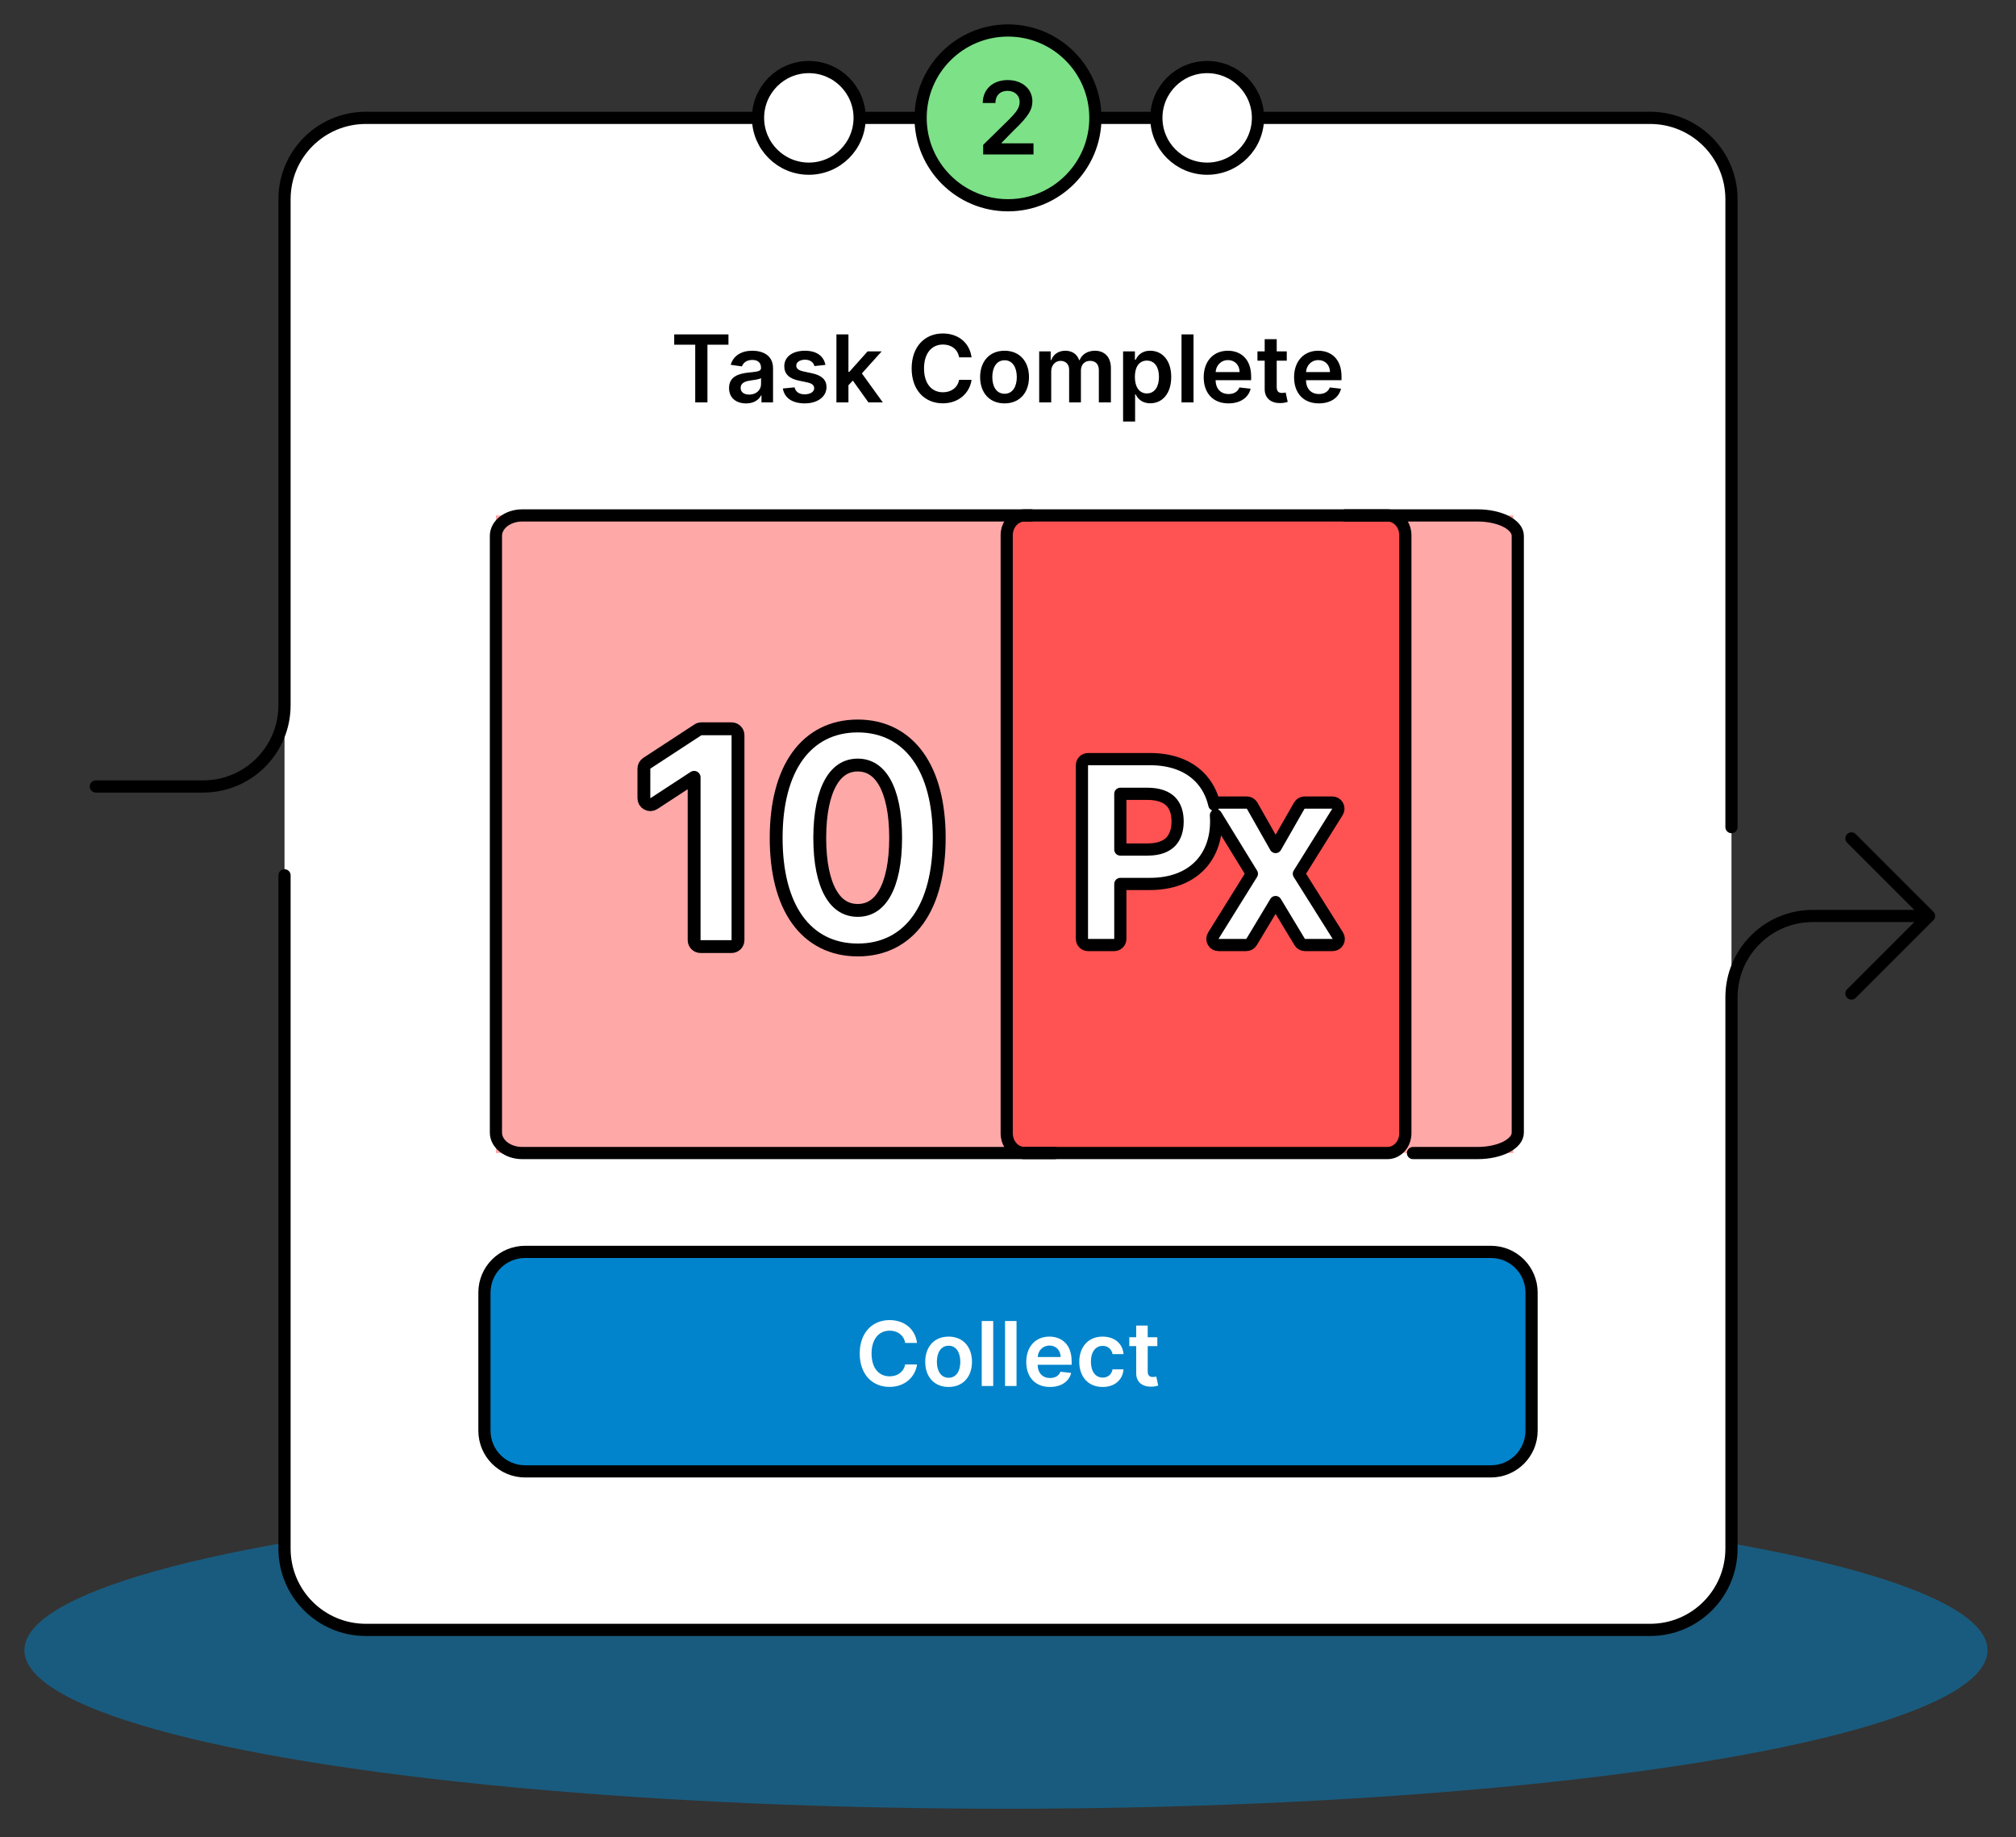
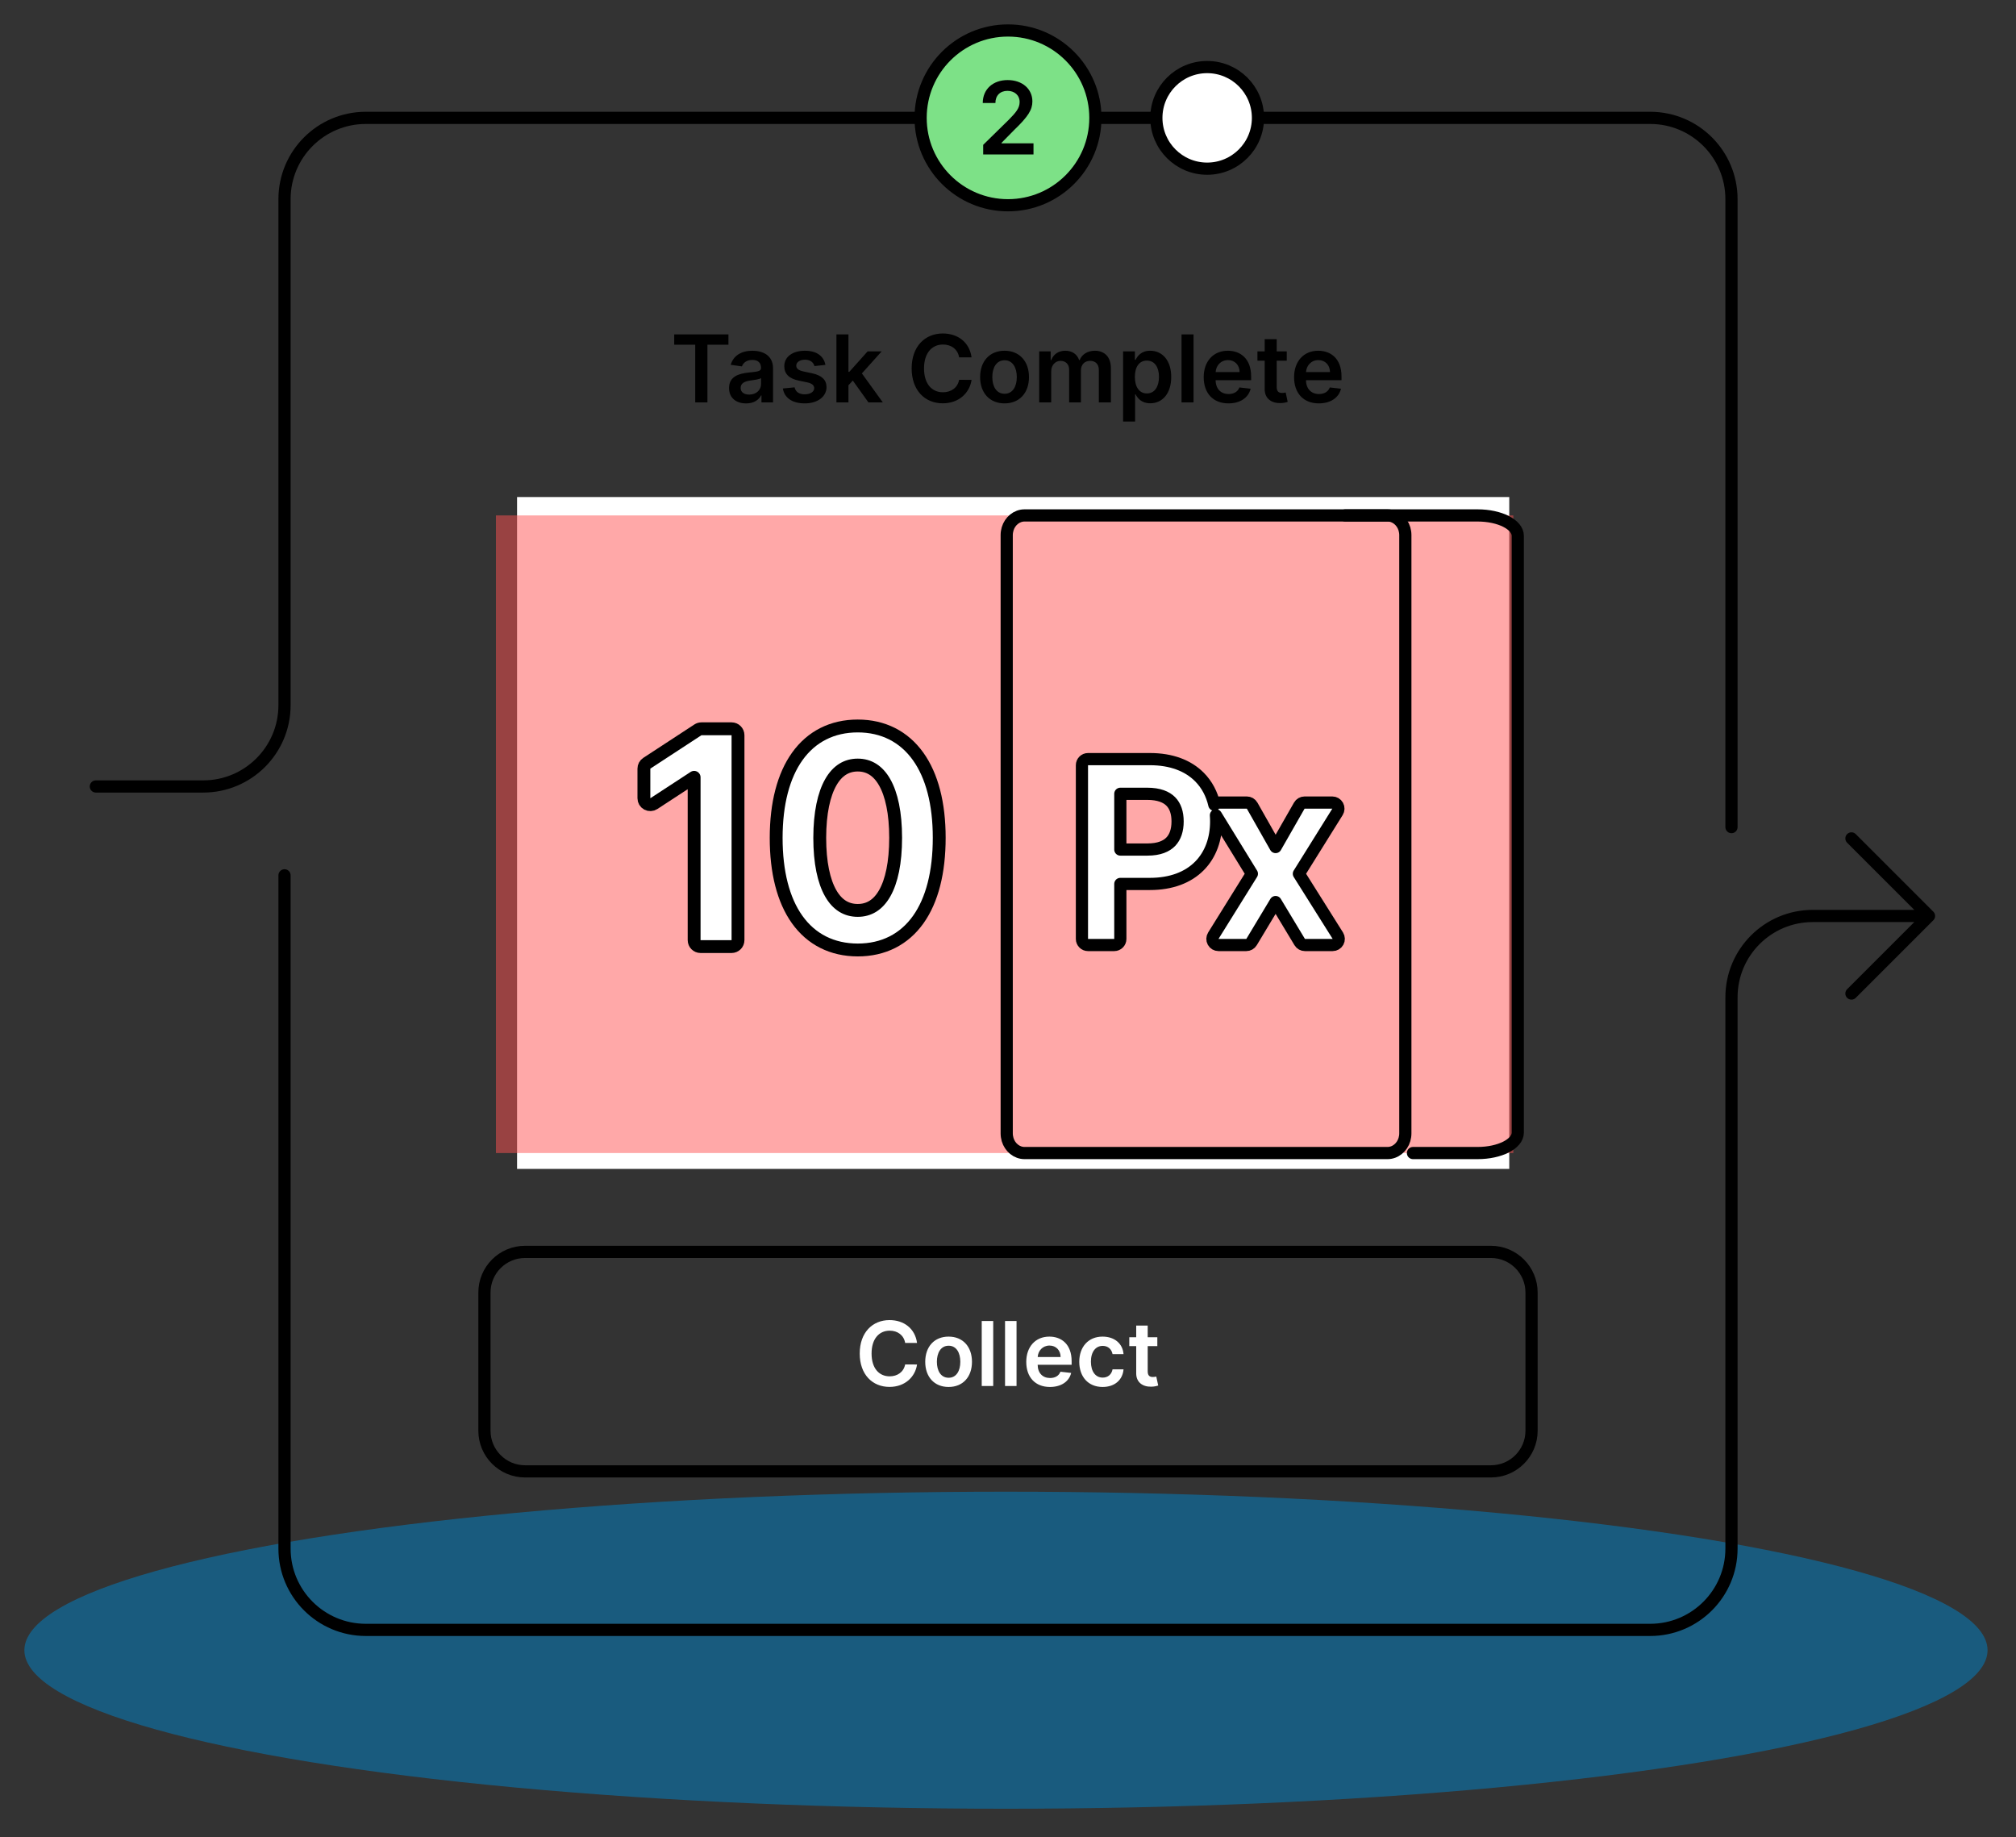
<svg xmlns="http://www.w3.org/2000/svg" width="496" height="452" viewBox="0 0 496 452" fill="none">
  <rect x="0" y="0" width="496" height="452" fill="#333333" stroke="none" />
  <ellipse opacity="0.5" cx="247.5" cy="406" rx="241.5" ry="39" fill="#0184CB" />
-   <path d="M70 49C70 37.954 78.954 29 90 29H406C417.046 29 426 37.954 426 49V381C426 392.046 417.046 401 406 401H90C78.954 401 70 392.046 70 381V49Z" fill="white" />
  <path d="M70 215.355V381C70 392.046 78.954 401 90 401H406C417.046 401 426 392.046 426 381V245.355C426 234.31 434.954 225.355 446 225.355H474.596M426 203.495V49C426 37.954 417.046 29 406 29H90C78.954 29 70 37.954 70 49V173.495C70 184.541 61.046 193.495 50 193.495H23.581M474.596 225.355L455.513 206.273M474.596 225.355L455.513 244.438" stroke="black" stroke-width="3" stroke-linecap="round" />
  <circle cx="248" cy="29" r="21.5" fill="#7DE187" stroke="black" stroke-width="3" />
-   <circle cx="199" cy="29" r="12.5" fill="white" stroke="black" stroke-width="3" />
  <circle cx="297" cy="29" r="12.5" fill="white" stroke="black" stroke-width="3" />
  <path d="M241.895 38H254.273V35.267H246.409V35.144L249.521 31.979C253.03 28.611 253.999 26.971 253.999 24.935C253.999 21.911 251.54 19.698 247.907 19.698C244.328 19.698 241.789 21.919 241.789 25.349H244.901C244.901 23.506 246.065 22.352 247.863 22.352C249.582 22.352 250.861 23.401 250.861 25.102C250.861 26.61 249.944 27.685 248.163 29.492L241.895 35.637V38Z" fill="black" />
-   <rect x="119.189" y="308" width="257.622" height="54" rx="10" fill="#0184CB" />
  <path d="M119.189 352V318C119.189 312.477 123.666 308 129.189 308H366.811C372.334 308 376.811 312.477 376.811 318V352C376.811 357.523 372.334 362 366.811 362H348.106H129.189C123.666 362 119.189 357.523 119.189 352Z" stroke="black" stroke-width="3" stroke-linecap="round" />
  <path d="M225.622 330.398C225.13 326.844 222.395 324.781 218.849 324.781C214.669 324.781 211.52 327.828 211.52 333C211.52 338.164 214.63 341.219 218.849 341.219C222.653 341.219 225.177 338.758 225.622 335.703L222.7 335.687C222.333 337.562 220.802 338.617 218.888 338.617C216.294 338.617 214.435 336.672 214.435 333C214.435 329.391 216.278 327.383 218.895 327.383C220.841 327.383 222.364 328.484 222.7 330.398H225.622ZM233.386 341.234C236.901 341.234 239.136 338.758 239.136 335.047C239.136 331.328 236.901 328.844 233.386 328.844C229.87 328.844 227.636 331.328 227.636 335.047C227.636 338.758 229.87 341.234 233.386 341.234ZM233.401 338.969C231.456 338.969 230.503 337.234 230.503 335.039C230.503 332.844 231.456 331.086 233.401 331.086C235.315 331.086 236.268 332.844 236.268 335.039C236.268 337.234 235.315 338.969 233.401 338.969ZM244.364 325H241.536V341H244.364V325ZM250.101 325H247.272V341H250.101V325ZM258.321 341.234C261.118 341.234 263.04 339.867 263.54 337.781L260.899 337.484C260.517 338.5 259.579 339.031 258.36 339.031C256.532 339.031 255.321 337.828 255.298 335.773H263.657V334.906C263.657 330.695 261.126 328.844 258.173 328.844C254.735 328.844 252.493 331.367 252.493 335.07C252.493 338.836 254.704 341.234 258.321 341.234ZM255.306 333.867C255.392 332.336 256.524 331.047 258.212 331.047C259.837 331.047 260.931 332.234 260.946 333.867H255.306ZM271.284 341.234C274.3 341.234 276.222 339.445 276.425 336.898H273.722C273.479 338.188 272.55 338.93 271.308 338.93C269.542 338.93 268.401 337.453 268.401 335C268.401 332.578 269.565 331.125 271.308 331.125C272.667 331.125 273.503 332 273.722 333.156H276.425C276.229 330.555 274.198 328.844 271.268 328.844C267.753 328.844 265.534 331.383 265.534 335.047C265.534 338.68 267.698 341.234 271.284 341.234ZM284.739 329H282.372V326.125H279.544V329H277.841V331.187H279.544V337.859C279.528 340.117 281.169 341.227 283.294 341.164C284.099 341.141 284.653 340.984 284.958 340.883L284.481 338.672C284.325 338.711 284.005 338.781 283.653 338.781C282.942 338.781 282.372 338.531 282.372 337.391V331.187H284.739V329Z" fill="white" />
  <path d="M165.877 84.813H171.047V99H174.052V84.813H179.223V82.273H165.877V84.813ZM183.568 99.253C185.536 99.253 186.712 98.33 187.251 97.277H187.349V99H190.192V90.604C190.192 87.288 187.488 86.291 185.095 86.291C182.457 86.291 180.431 87.467 179.778 89.754L182.539 90.146C182.833 89.289 183.666 88.554 185.111 88.554C186.484 88.554 187.235 89.256 187.235 90.489V90.538C187.235 91.388 186.345 91.429 184.131 91.665C181.697 91.927 179.37 92.654 179.37 95.48C179.37 97.946 181.175 99.253 183.568 99.253ZM184.335 97.081C183.102 97.081 182.22 96.517 182.22 95.431C182.22 94.296 183.208 93.822 184.532 93.634C185.307 93.528 186.859 93.332 187.243 93.021V94.5C187.243 95.896 186.116 97.081 184.335 97.081ZM203.08 89.771C202.672 87.647 200.973 86.291 198.033 86.291C195.011 86.291 192.952 87.778 192.96 90.097C192.952 91.927 194.079 93.136 196.489 93.634L198.629 94.083C199.78 94.336 200.32 94.802 200.32 95.512C200.32 96.37 199.388 97.015 197.984 97.015C196.628 97.015 195.746 96.427 195.492 95.3L192.609 95.578C192.977 97.881 194.913 99.245 197.992 99.245C201.128 99.245 203.342 97.62 203.35 95.243C203.342 93.454 202.19 92.36 199.821 91.845L197.681 91.388C196.407 91.102 195.901 90.661 195.909 89.934C195.901 89.085 196.84 88.496 198.073 88.496C199.437 88.496 200.156 89.24 200.385 90.065L203.08 89.771ZM205.788 99H208.744V94.785L209.823 93.634L213.661 99H217.198L212.052 91.87L216.912 86.454H213.457L208.949 91.494H208.744V82.273H205.788V99ZM239.036 87.916C238.521 84.2 235.663 82.044 231.955 82.044C227.585 82.044 224.294 85.229 224.294 90.636C224.294 96.035 227.544 99.229 231.955 99.229C235.932 99.229 238.57 96.656 239.036 93.462L235.981 93.446C235.597 95.406 233.997 96.509 231.996 96.509C229.284 96.509 227.34 94.475 227.34 90.636C227.34 86.863 229.268 84.764 232.004 84.764C234.037 84.764 235.63 85.915 235.981 87.916H239.036ZM247.153 99.245C250.828 99.245 253.164 96.656 253.164 92.776C253.164 88.888 250.828 86.291 247.153 86.291C243.477 86.291 241.141 88.888 241.141 92.776C241.141 96.656 243.477 99.245 247.153 99.245ZM247.169 96.876C245.135 96.876 244.139 95.063 244.139 92.768C244.139 90.473 245.135 88.635 247.169 88.635C249.17 88.635 250.166 90.473 250.166 92.768C250.166 95.063 249.17 96.876 247.169 96.876ZM255.673 99H258.63V91.371C258.63 89.828 259.659 88.782 260.933 88.782C262.183 88.782 263.041 89.624 263.041 90.914V99H265.94V91.175C265.94 89.762 266.781 88.782 268.211 88.782C269.403 88.782 270.351 89.485 270.351 91.037V99H273.316V90.579C273.316 87.778 271.698 86.291 269.395 86.291C267.574 86.291 266.185 87.19 265.63 88.586H265.499C265.017 87.165 263.8 86.291 262.11 86.291C260.427 86.291 259.169 87.157 258.646 88.586H258.499V86.454H255.673V99ZM276.315 103.705H279.272V97.023H279.394C279.86 97.938 280.832 99.221 282.988 99.221C285.945 99.221 288.158 96.876 288.158 92.744C288.158 88.562 285.879 86.291 282.98 86.291C280.766 86.291 279.843 87.623 279.394 88.529H279.223V86.454H276.315V103.705ZM279.215 92.727C279.215 90.293 280.26 88.717 282.163 88.717C284.131 88.717 285.144 90.391 285.144 92.727C285.144 95.079 284.115 96.795 282.163 96.795C280.276 96.795 279.215 95.161 279.215 92.727ZM293.647 82.273H290.69V99H293.647V82.273ZM302.241 99.245C305.165 99.245 307.174 97.816 307.697 95.635L304.936 95.325C304.536 96.386 303.556 96.942 302.282 96.942C300.371 96.942 299.105 95.684 299.08 93.536H307.82V92.629C307.82 88.227 305.173 86.291 302.086 86.291C298.492 86.291 296.148 88.929 296.148 92.801C296.148 96.738 298.46 99.245 302.241 99.245ZM299.088 91.543C299.178 89.942 300.363 88.594 302.127 88.594C303.826 88.594 304.969 89.836 304.985 91.543H299.088ZM316.585 86.454H314.111V83.449H311.154V86.454H309.373V88.742H311.154V95.717C311.138 98.077 312.853 99.237 315.074 99.171C315.916 99.147 316.496 98.984 316.814 98.877L316.316 96.566C316.153 96.607 315.818 96.68 315.45 96.68C314.707 96.68 314.111 96.419 314.111 95.227V88.742H316.585V86.454ZM324.477 99.245C327.401 99.245 329.411 97.816 329.933 95.635L327.173 95.325C326.773 96.386 325.792 96.942 324.518 96.942C322.607 96.942 321.341 95.684 321.317 93.536H330.056V92.629C330.056 88.227 327.41 86.291 324.322 86.291C320.729 86.291 318.384 88.929 318.384 92.801C318.384 96.738 320.696 99.245 324.477 99.245ZM321.325 91.543C321.415 89.942 322.599 88.594 324.363 88.594C326.062 88.594 327.205 89.836 327.222 91.543H321.325Z" fill="black" />
  <path d="M127.213 122.285H371.325V287.585H127.213V122.285Z" fill="white" />
  <path d="M122.015 126.81H372.325V283.682H122.015V126.81Z" fill="#FF5252" fill-opacity="0.5" />
-   <path d="M247 131.819V279.181C247 279.711 247.101 280.193 247.254 280.675C247.913 282.602 249.842 284 252.075 284H339.925C342.158 284 344.086 282.602 344.746 280.675C344.898 280.193 345 279.711 345 279.181V131.819C345 131.289 344.898 130.807 344.746 130.325C344.086 128.397 342.158 127 339.925 127H252.075C249.842 127 247.913 128.397 247.254 130.325C247.101 130.807 247 131.289 247 131.819Z" fill="#FF5252" />
-   <path d="M253.688 126.811H128.486C124.912 126.811 122.015 129.061 122.015 131.838V278.653C122.015 281.43 124.912 283.681 128.486 283.681H259.492" stroke="black" stroke-width="3" stroke-miterlimit="10" stroke-linecap="round" stroke-linejoin="round" />
  <path d="M247.683 131.626V278.867C247.683 279.396 247.771 279.878 247.903 280.359C248.473 282.285 250.14 283.682 252.071 283.682H341.37C343.301 283.682 344.968 282.285 345.538 280.359C345.67 279.878 345.758 279.397 345.758 278.867V131.626C345.758 131.096 345.67 130.615 345.538 130.133C344.968 128.207 343.301 126.811 341.37 126.811H252.071C250.14 126.811 248.473 128.207 247.903 130.133C247.771 130.615 247.683 131.096 247.683 131.626Z" stroke="black" stroke-width="3" stroke-miterlimit="10" stroke-linecap="round" stroke-linejoin="round" />
  <path d="M347.638 283.681H363.538C368.996 283.681 373.421 281.43 373.421 278.653V131.838C373.421 129.061 368.996 126.811 363.538 126.811H330.964" stroke="black" stroke-width="3" stroke-miterlimit="10" stroke-linecap="round" stroke-linejoin="round" />
  <path d="M211.028 233.722H211.032C217.345 233.722 222.45 231.115 225.92 226.241C229.339 221.436 231.078 214.563 231.078 206.118C231.078 197.727 229.312 190.88 225.88 186.086C222.401 181.228 217.3 178.612 211.032 178.612C204.753 178.612 199.651 181.22 196.172 186.077C192.739 190.867 190.974 197.714 190.961 206.115V206.118C190.961 214.552 192.7 221.418 196.123 226.223C199.595 231.097 204.705 233.709 211.028 233.722ZM211.032 223.985C208.266 223.985 206.021 222.648 204.382 219.784C202.695 216.835 201.683 212.288 201.683 206.119C201.695 199.976 202.713 195.419 204.402 192.456C206.045 189.573 208.287 188.226 211.032 188.226C213.763 188.226 216.006 189.572 217.649 192.456C219.338 195.419 220.356 199.976 220.356 206.118C220.356 212.287 219.344 216.836 217.659 219.784C216.023 222.65 213.783 223.985 211.032 223.985Z" fill="white" stroke="black" stroke-width="3.164" stroke-linejoin="round" />
  <path d="M181.573 180.883C181.573 180.009 180.864 179.301 179.991 179.301H172.58C172.273 179.301 171.972 179.391 171.715 179.559L159.135 187.782C158.688 188.074 158.418 188.572 158.418 189.106V196.393C158.418 196.974 158.736 197.508 159.247 197.784C159.758 198.061 160.379 198.035 160.865 197.718L170.777 191.244V231.303C170.777 232.176 171.485 232.885 172.359 232.885H179.991C180.864 232.885 181.573 232.176 181.573 231.303V180.883Z" fill="white" stroke="black" stroke-width="3.164" stroke-linejoin="round" />
  <path d="M266.19 231C266.19 231.828 266.861 232.5 267.69 232.5H274.137C274.966 232.5 275.637 231.828 275.637 231V217.476H282.901C288.164 217.476 292.284 215.879 295.09 213.053C297.889 210.233 299.216 206.353 299.216 202.101C299.216 201.588 299.197 201.081 299.158 200.581L308.001 214.97L298.518 230.207C298.23 230.67 298.215 231.252 298.48 231.728C298.744 232.205 299.246 232.5 299.791 232.5H306.635C307.162 232.5 307.65 232.224 307.921 231.773L313.836 221.931L319.769 231.774C320.04 232.225 320.528 232.5 321.054 232.5H327.877C328.423 232.5 328.926 232.203 329.19 231.725C329.454 231.247 329.437 230.664 329.146 230.201L319.568 214.972L329.066 199.744C329.354 199.281 329.369 198.699 329.105 198.222C328.84 197.745 328.338 197.45 327.793 197.45H320.97C320.432 197.45 319.935 197.738 319.668 198.205L313.84 208.396L308.065 198.21C307.799 197.74 307.3 197.45 306.76 197.45H299.916C299.468 197.45 299.048 197.65 298.766 197.986C298.168 195.384 296.965 193.047 295.108 191.177C292.309 188.357 288.193 186.766 282.922 186.766H267.69C266.861 186.766 266.19 187.438 266.19 188.266V231ZM275.637 209.01V195.296H282.233C285.162 195.296 286.972 196.086 288.056 197.186C289.146 198.292 289.727 199.937 289.727 202.101C289.727 204.265 289.145 205.945 288.054 207.081C286.974 208.204 285.186 209.01 282.317 209.01H275.637Z" fill="white" stroke="black" stroke-width="3" stroke-linecap="round" stroke-linejoin="round" />
</svg>